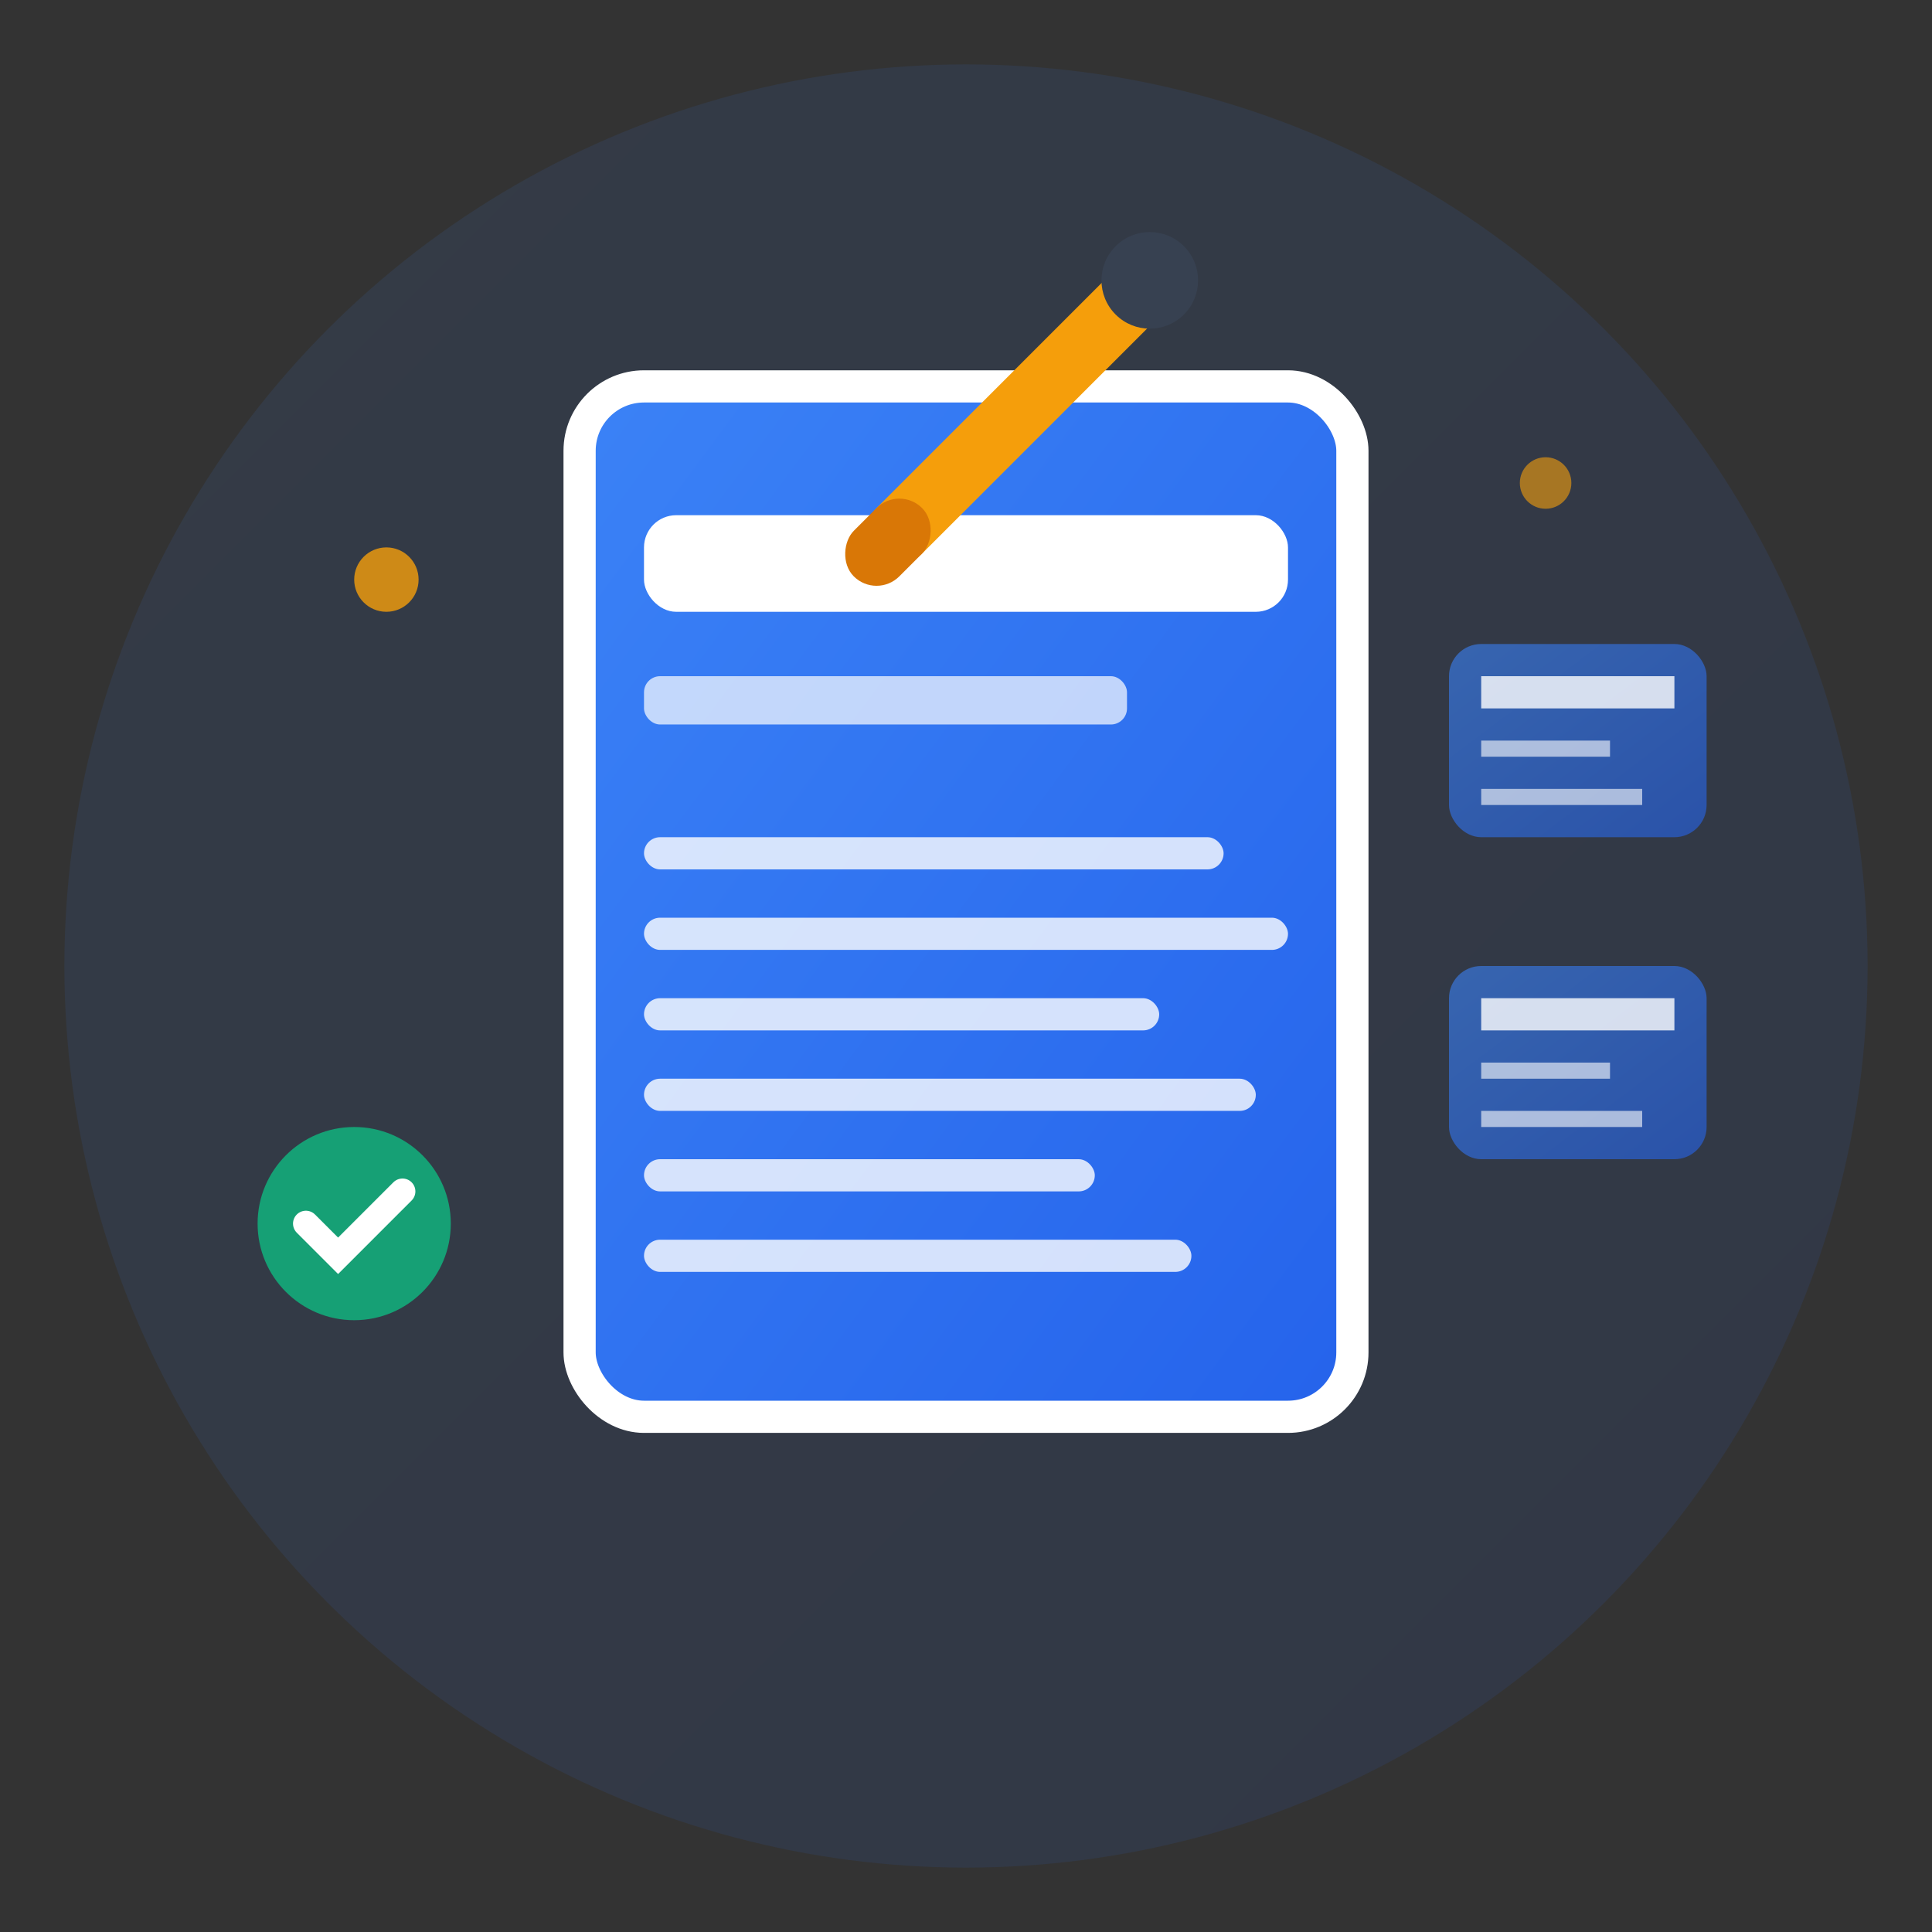
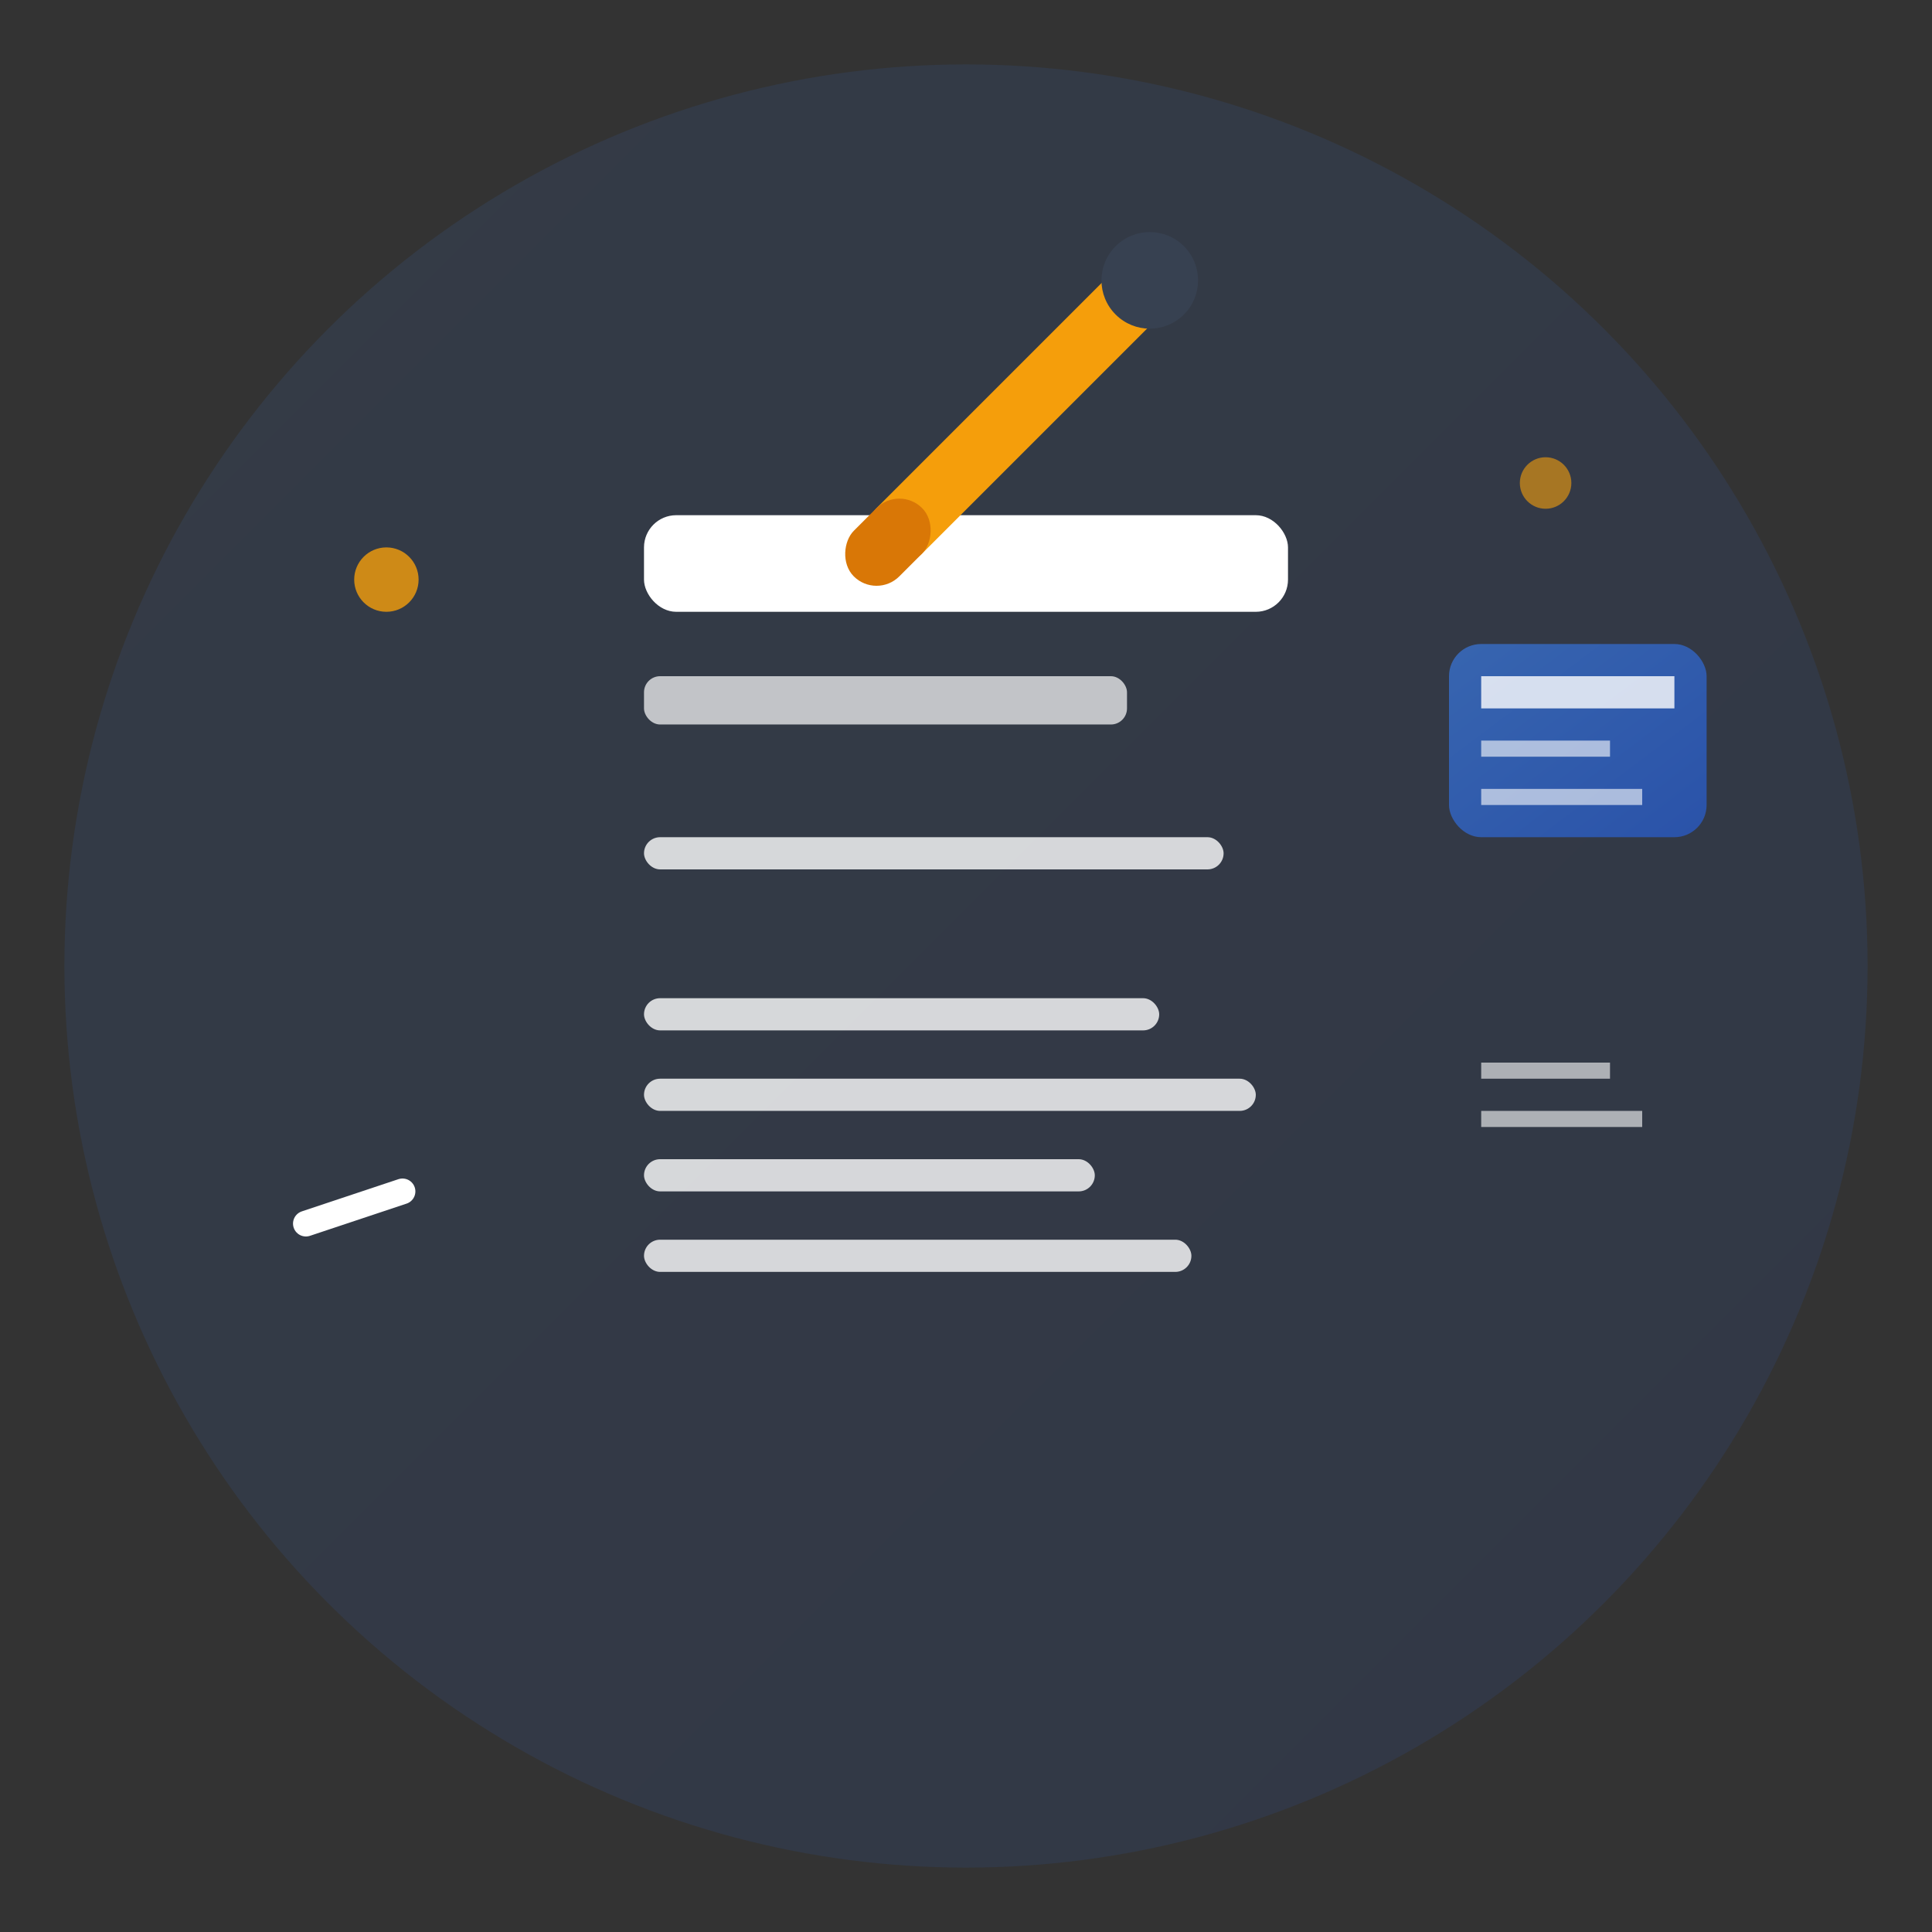
<svg xmlns="http://www.w3.org/2000/svg" width="60" height="60" viewBox="0 0 60 60" fill="none">
  <rect x="0" y="0" width="60" height="60" fill="#333333" stroke="none" />
  <defs>
    <linearGradient id="blog-gradient" x1="0%" y1="0%" x2="100%" y2="100%">
      <stop offset="0%" style="stop-color:#3b82f6;stop-opacity:1" />
      <stop offset="100%" style="stop-color:#2563eb;stop-opacity:1" />
    </linearGradient>
  </defs>
  <circle cx="30" cy="30" r="28" fill="url(#blog-gradient)" opacity="0.1" />
-   <rect x="18" y="12" width="24" height="32" rx="2" fill="url(#blog-gradient)" stroke="white" stroke-width="1" />
  <rect x="20" y="16" width="20" height="3" rx="1" fill="white" />
  <rect x="20" y="21" width="15" height="1.5" rx="0.5" fill="white" opacity="0.7" />
  <rect x="20" y="26" width="18" height="1" rx="0.5" fill="white" opacity="0.8" />
-   <rect x="20" y="28.5" width="20" height="1" rx="0.5" fill="white" opacity="0.8" />
  <rect x="20" y="31" width="16" height="1" rx="0.5" fill="white" opacity="0.8" />
  <rect x="20" y="33.5" width="19" height="1" rx="0.5" fill="white" opacity="0.8" />
  <rect x="20" y="36" width="14" height="1" rx="0.5" fill="white" opacity="0.8" />
  <rect x="20" y="38.5" width="17" height="1" rx="0.5" fill="white" opacity="0.8" />
  <g transform="translate(35, 8) rotate(45)">
    <rect x="0" y="0" width="2" height="12" rx="1" fill="#f59e0b" />
    <rect x="0" y="10" width="2" height="3" rx="1" fill="#d97706" />
    <circle cx="1" cy="0" r="1.5" fill="#374151" />
  </g>
  <rect x="45" y="20" width="8" height="6" rx="1" fill="url(#blog-gradient)" opacity="0.6" />
  <rect x="46" y="21" width="6" height="1" fill="white" opacity="0.8" />
  <rect x="46" y="23" width="4" height="0.5" fill="white" opacity="0.6" />
  <rect x="46" y="24.5" width="5" height="0.5" fill="white" opacity="0.6" />
-   <rect x="45" y="30" width="8" height="6" rx="1" fill="url(#blog-gradient)" opacity="0.6" />
-   <rect x="46" y="31" width="6" height="1" fill="white" opacity="0.8" />
  <rect x="46" y="33" width="4" height="0.5" fill="white" opacity="0.6" />
  <rect x="46" y="34.5" width="5" height="0.5" fill="white" opacity="0.6" />
  <g transform="translate(8, 35)">
-     <circle cx="3" cy="3" r="3" fill="#10b981" opacity="0.8" />
-     <path d="M1.5 3 L2.5 4 L4.5 2" stroke="white" stroke-width="0.8" fill="none" stroke-linecap="round" />
+     <path d="M1.5 3 L4.5 2" stroke="white" stroke-width="0.8" fill="none" stroke-linecap="round" />
  </g>
  <circle cx="12" cy="18" r="1" fill="#f59e0b" opacity="0.8">
    <animate attributeName="opacity" values="0.8;0.3;0.8" dur="2s" repeatCount="indefinite" />
  </circle>
  <circle cx="48" cy="15" r="0.8" fill="#f59e0b" opacity="0.6">
    <animate attributeName="opacity" values="0.6;0.2;0.6" dur="2.5s" repeatCount="indefinite" />
  </circle>
</svg>